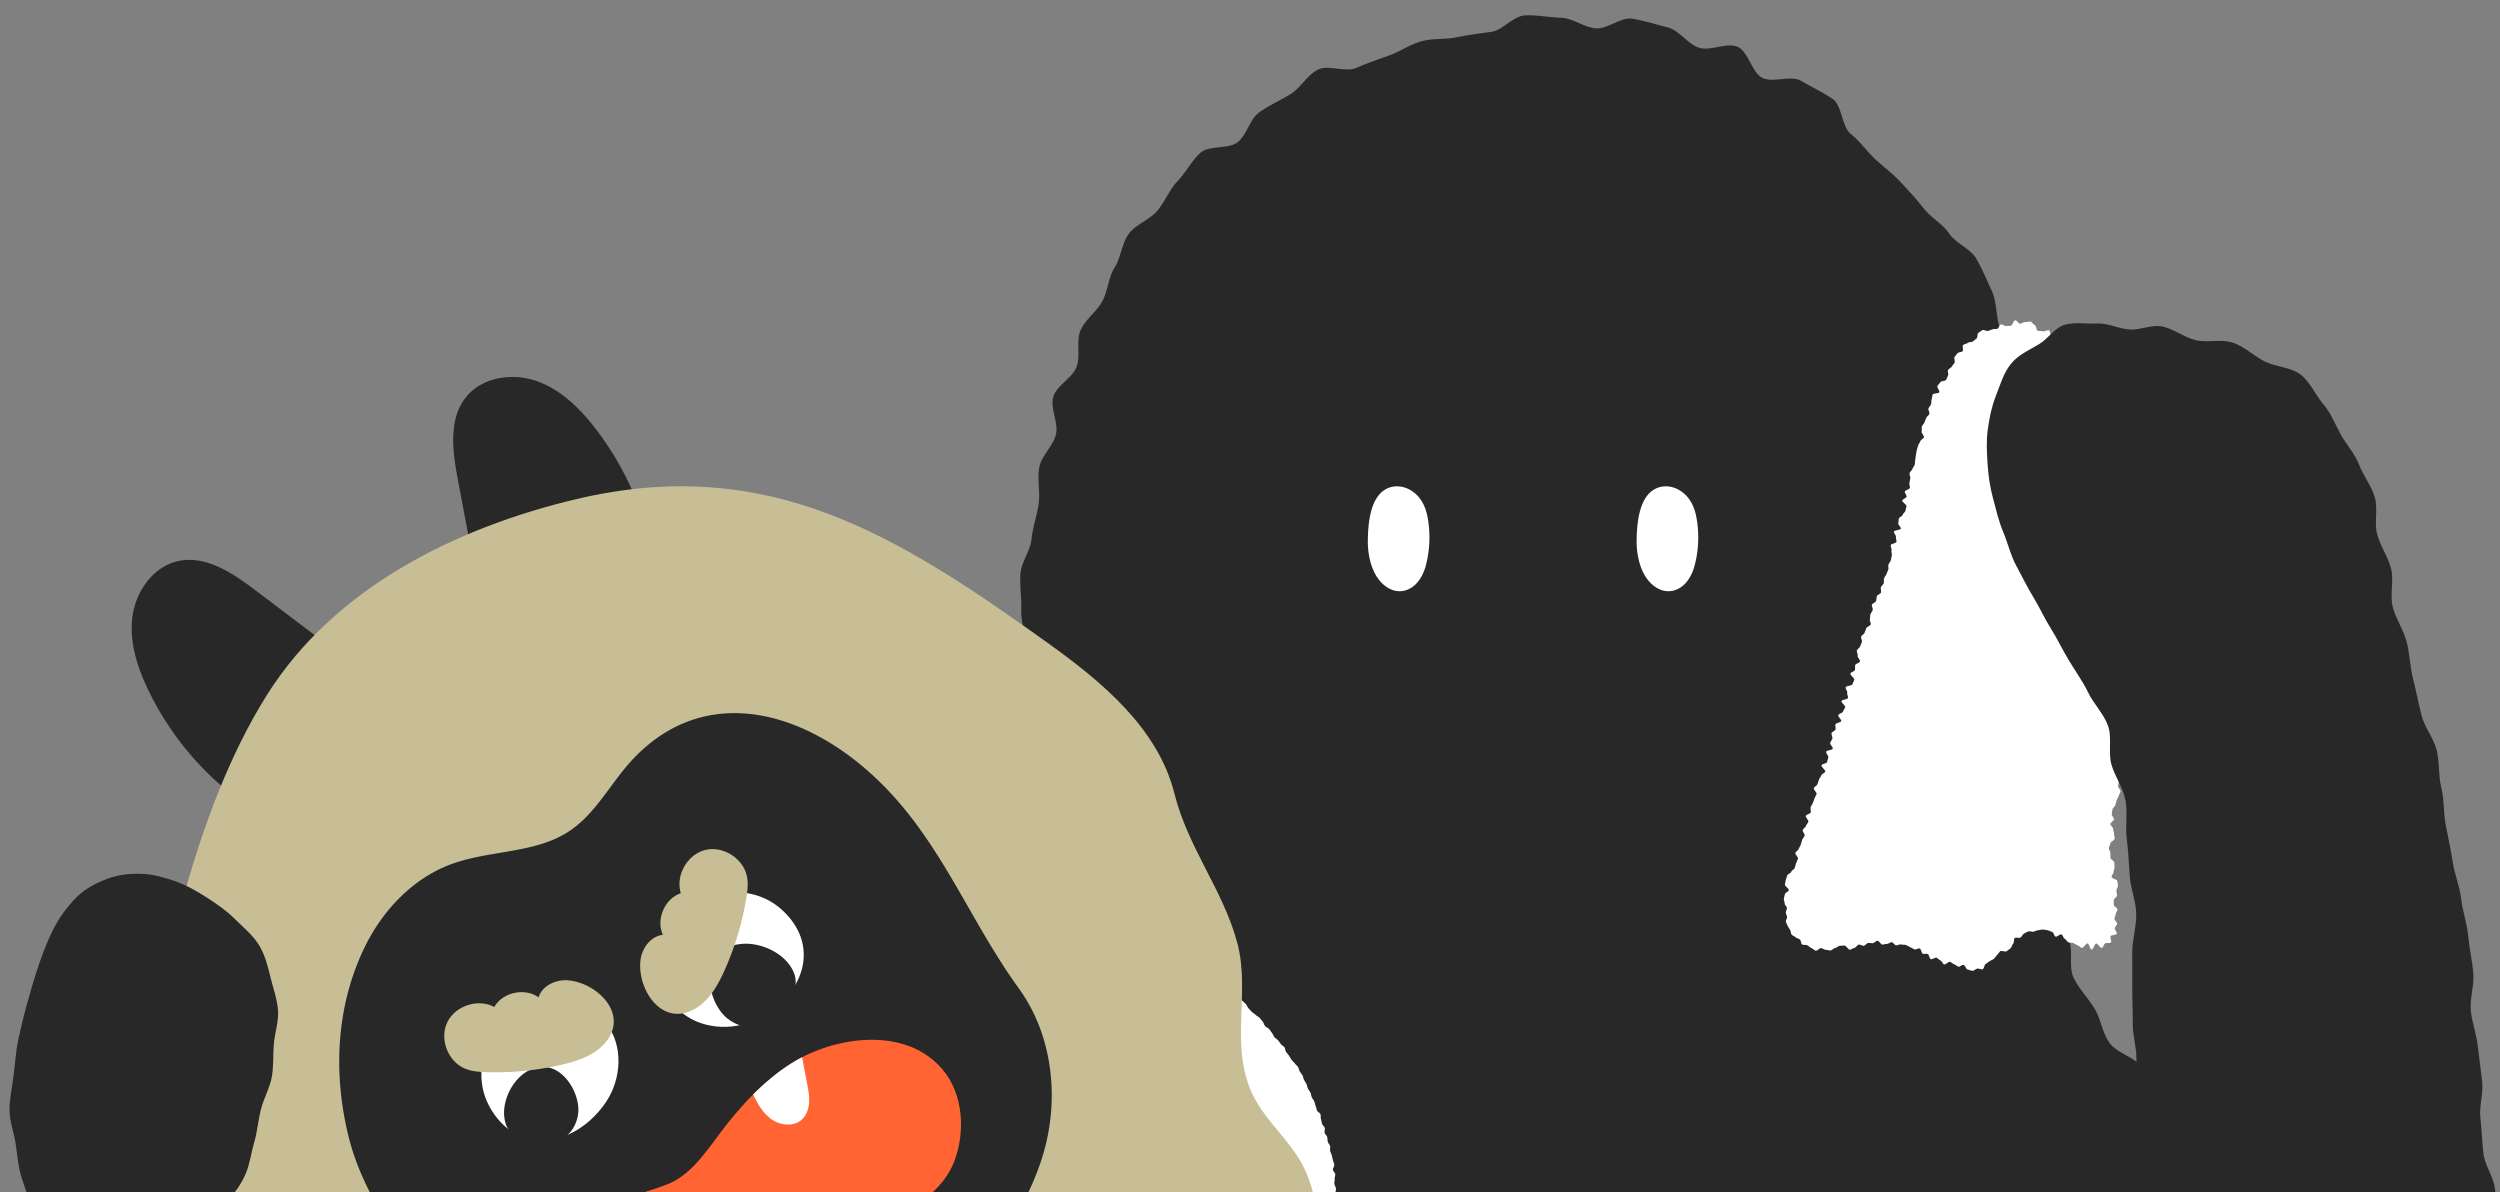
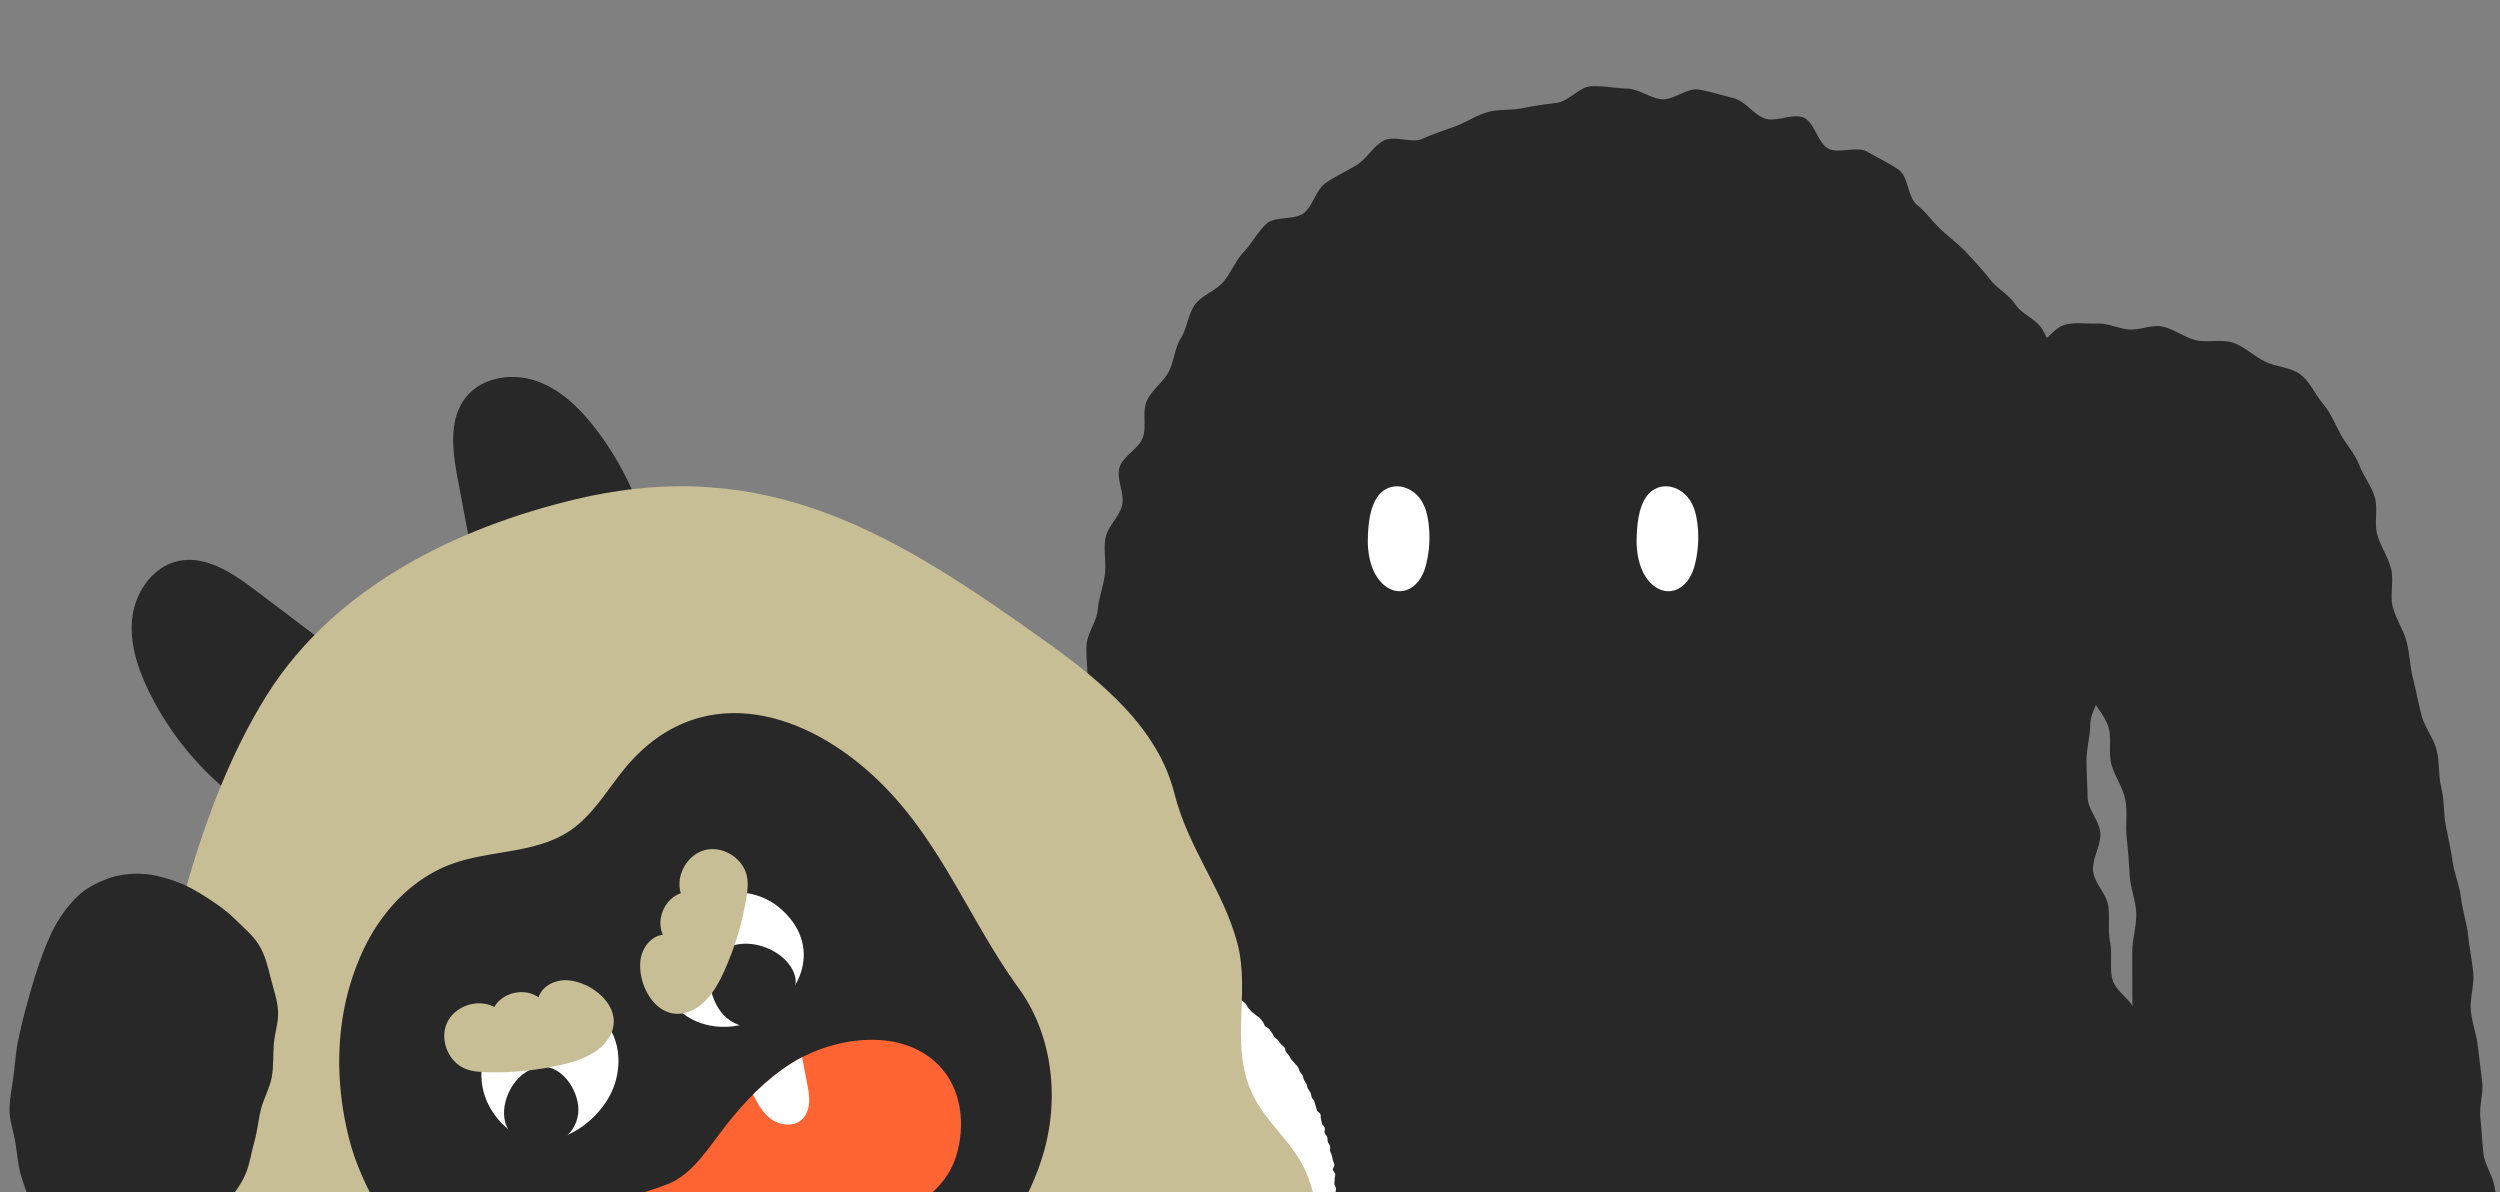
<svg xmlns="http://www.w3.org/2000/svg" id="_レイヤー_2" width="625" height="298" viewBox="0 0 625 298">
  <rect x="0" y="0" width="625" height="298" fill="#808080" stroke="none" />
  <defs>
    <clipPath id="clippath">
      <rect x="-7" width="677" height="298" fill="none" stroke-width="0" />
    </clipPath>
    <clipPath id="clippath-1">
      <path d="M145.354 305.114c-6.755 5.245-11.333 14.241-8.889 22.436 1.699 5.696 6.562 10.12 12.131 12.196s11.757 2.015 17.579.819c4.252-.874 8.439-2.367 11.951-4.918 2.895-2.103 5.243-4.854 7.653-7.499 6.019-6.608 12.706-12.793 20.67-16.851 5.848-2.979 12.246-4.742 18.156-7.598 5.909-2.856 11.552-7.133 13.922-13.254 2.868-7.409 2.345-16.869-2.887-23.071-9.2-10.906-26.914-8.355-37.696-1.602-6.423 4.023-11.745 9.595-16.437 15.547-4.059 5.148-8.211 12.209-14.53 14.7-7.51 2.96-15.01 3.959-21.624 9.094h.001z" fill="none" stroke-width="0" />
    </clipPath>
  </defs>
  <g id="design">
    <g clip-path="url(#clippath)">
-       <path d="M546.537 566.134c.049 2.25-.064 4.531-.015 6.781-.028-3.024-.381-6.069-.455-9.093s-1.41-6.001-1.531-9.023 3.391-6.229 3.225-9.249-1.12-6.025-1.332-9.042-2.257-5.906-2.516-8.92 1.016-6.184.712-9.193-.971-4.686-1.321-7.69c3.113-.069 4.686-3.134 7.754-3.557s5.663-2.112 8.67-2.872 5.823-1.235 8.736-2.31 6.489-.257 9.279-1.623 4.631-4.229 7.272-5.864 4.94-3.432 7.409-5.315 7.502-.728 9.777-2.839 2.369-6.448 4.427-8.768 5.288-3.71 7.106-6.222 4.55-4.612 6.103-7.296 1.896-6.152 3.156-8.987 3.997-5.293 4.937-8.254.441-6.477 1.036-9.533c.593-3.049 1.036-6.209 1.309-9.28s.833-6.275.801-9.365 1.188-6.455.868-9.534-6.2-5.333-6.787-8.376.459-6.304-.374-9.29-2.677-5.518-3.735-8.43-2.688-5.411-3.952-8.237.262-6.947-1.192-9.677-1.347-6.498-2.978-9.121-4.508-4.598-6.304-7.105c-1.632-2.279-6.032-2.695-7.644-5.081-1.576-2.332-1.241-5.99-2.814-8.386-1.552-2.363-1.147-6.031-2.711-8.418-1.556-2.375-6.561-2.483-8.143-4.847s-4.266-3.927-5.893-6.247c-1.642-2.342 0-7.024-1.7-9.28-1.726-2.292-4.131-4.072-5.931-6.236-1.839-2.211-4.305-3.835-6.238-5.871-1.854-1.953-3.687-3.9-5.686-5.7s-3.106-4.657-5.169-6.388-6.621-.506-8.669-2.249-.746-7.234-2.704-9.077c-2.275-2.142-6.163-2.454-8.144-4.658-2.083-2.316-5.953-3.224-7.735-5.605-1.859-2.483-2.235-6.089-3.791-8.638-1.609-2.634-3.906-4.978-5.22-7.676-1.344-2.76-.087-6.649-1.153-9.471-1.08-2.858-4.85-4.86-5.677-7.775s.002-6.351-.607-9.33-.057-6.143-.476-9.161c-.416-3.002-3.529-5.749-3.79-8.789-.26-3.017 1.963-6.246 1.824-9.296-.138-3.025-3.141-6.008-3.191-9.06-.049-3.03-.284-6.121-.277-9.172.008-3.033.907-6.089.941-9.135s2.597-6.047 2.628-9.091 2.045-6.086 2.044-9.128-5.027-6.032-5.089-9.071 2.743-6.154 2.591-9.189.873-6.202.602-9.229-1.012-6.08-1.433-9.091-.568-6.157-1.167-9.142-2.533-5.712-3.335-8.656c-.795-2.918-1.875-5.79-2.9-8.674-1.009-2.84-.689-6.333-1.948-9.135-1.215-2.705-2.464-5.569-3.897-8.15s-5.152-3.861-6.794-6.318-4.493-3.925-6.327-6.245-3.731-4.387-5.741-6.56-4.287-3.835-6.455-5.851-3.789-4.424-6.099-6.275-2.134-7.091-4.571-8.771-5.296-3.009-7.846-4.512-7.054.569-9.703-.751-3.506-6.654-6.24-7.784-6.82 1.177-9.626.244-4.925-4.345-7.791-5.075-5.841-1.647-8.752-2.166-6.369 2.704-9.311 2.404-5.72-2.584-8.677-2.658-5.991-.739-8.947-.58c-2.962.16-5.569 3.749-8.499 4.132-2.93.383-5.723.749-8.619 1.349s-5.94.189-8.787.997-5.297 2.549-8.081 3.556-5.483 1.91-8.192 3.106c-2.709 1.196-7.034-.921-9.657.455s-4.295 4.579-6.821 6.125-5.296 2.771-7.716 4.478-3.121 5.617-5.425 7.478-7.203.714-9.381 2.719-3.63 4.895-5.673 7.037-3.161 5.153-5.059 7.423-5.398 3.37-7.142 5.761-1.956 5.911-3.534 8.414-1.668 5.825-3.07 8.432-4.195 4.48-5.41 7.18c-1.242 2.761.009 6.423-1.017 9.205-1.044 2.832-4.98 4.625-5.823 7.477-.854 2.886 1.328 6.512.657 9.416-.677 2.925-3.657 5.32-4.173 8.262s.237 6.078-.145 9.045-1.508 5.836-1.779 8.818-2.607 5.83-2.792 8.82.337 6.043.213 9.037 1.22 6.038 1.133 9.034-2.588 5.921-2.664 8.916 1.177 6.013 1.088 9.007.399 5.996.273 8.988-.735 5.944-.923 8.933-1.508 5.847-1.782 8.831-1.081 5.821-1.464 8.794 1.822 6.276 1.307 9.233c-.487 2.794.244 5.937-.399 8.791-.629 2.789-.944 5.802-1.745 8.593-.794 2.767-1.194 5.842-2.177 8.556s-4.784 4.39-5.98 7.003c-1.208 2.64-4.614 3.957-6.059 6.431-1.466 2.51.97 7.563-.761 9.844-1.91 2.518-5.978 3.196-8.225 5.285-2.275 2.115-4.182 4.657-6.677 6.512-2.477 1.842-5.905 2.351-8.476 4.115-2.545 1.746-3.089 6.314-5.606 8.157-2.484 1.819-6.03 2.16-8.371 4.24-2.327 2.068-6.239 2.501-8.461 4.681s-1.222 7.474-3.334 9.761-7.403 1.765-9.401 4.153-4.401 4.589-6.28 7.072-.594 7.271-2.349 9.842-3.279 5.207-4.907 7.86-5.262 4.125-6.757 6.855-3.023 5.495-4.38 8.297-1.17 6.313-2.387 9.178-4.549 4.923-5.618 7.847-1.944 5.999-2.863 8.974c-.92 2.982-2.83 5.818-3.585 8.857s.852 6.672.294 9.748-2.425 6.043-2.758 9.147.068 6.387-.006 9.509-.361 6.376-.144 9.495-.037 6.473.502 9.562c.53 3.034 5.029 5.041 5.841 7.801.866 2.943.758 5.963 1.922 8.609 1.226 2.789.737 6.449 2.266 8.926 1.587 2.57 5.927 3.061 7.81 5.315 1.919 2.297 3.072 5.059 5.266 7.049s3.012 5.844 5.455 7.554c2.422 1.695 5.154 3.291 7.782 4.726 2.588 1.413 5.266 3.113 8.022 4.295 2.709 1.161 5.777 1.881 8.619 2.837 2.796.941 5.626 2.308 8.523 3.07 2.858.752 6.764-2.917 9.693-2.322 2.904.59 5.613 1.825 8.56 2.278s5.7 1.949 8.654 2.283 5.674 3.635 8.627 3.867c2.983.234 6.847-2.721 9.794-2.573-.229 3.149-2.503 6.768-2.733 9.918s.575 6.374.346 9.523.797 6.39.568 9.54-1.261 6.24-1.49 9.39-2.499 6.15-2.728 9.3-.718 6.28-.947 9.429M87.373 165.36l-23.45-17.742c-5.709-4.319-12.442-8.884-19.431-7.334-6.245 1.386-10.576 7.603-11.39 13.947-.814 6.345 1.265 12.722 4.058 18.477a75.177 75.177 0 0024.014 28.352m58.735-52.259l-5.448-28.896c-1.326-7.035-2.417-15.097 2.083-20.664 4.021-4.975 11.516-6.086 17.559-3.991 6.044 2.095 10.828 6.796 14.739 11.858a75.181 75.181 0 0114.698 34.125" fill="#282828" stroke-width="0" />
+       <path d="M546.537 566.134c.049 2.25-.064 4.531-.015 6.781-.028-3.024-.381-6.069-.455-9.093s-1.41-6.001-1.531-9.023 3.391-6.229 3.225-9.249-1.12-6.025-1.332-9.042-2.257-5.906-2.516-8.92 1.016-6.184.712-9.193-.971-4.686-1.321-7.69c3.113-.069 4.686-3.134 7.754-3.557s5.663-2.112 8.67-2.872 5.823-1.235 8.736-2.31 6.489-.257 9.279-1.623 4.631-4.229 7.272-5.864 4.94-3.432 7.409-5.315 7.502-.728 9.777-2.839 2.369-6.448 4.427-8.768 5.288-3.71 7.106-6.222 4.55-4.612 6.103-7.296 1.896-6.152 3.156-8.987 3.997-5.293 4.937-8.254.441-6.477 1.036-9.533c.593-3.049 1.036-6.209 1.309-9.28s.833-6.275.801-9.365 1.188-6.455.868-9.534-6.2-5.333-6.787-8.376.459-6.304-.374-9.29-2.677-5.518-3.735-8.43-2.688-5.411-3.952-8.237.262-6.947-1.192-9.677-1.347-6.498-2.978-9.121-4.508-4.598-6.304-7.105c-1.632-2.279-6.032-2.695-7.644-5.081-1.576-2.332-1.241-5.99-2.814-8.386-1.552-2.363-1.147-6.031-2.711-8.418-1.556-2.375-6.561-2.483-8.143-4.847s-4.266-3.927-5.893-6.247c-1.642-2.342 0-7.024-1.7-9.28-1.726-2.292-4.131-4.072-5.931-6.236-1.839-2.211-4.305-3.835-6.238-5.871-1.854-1.953-3.687-3.9-5.686-5.7c-2.275-2.142-6.163-2.454-8.144-4.658-2.083-2.316-5.953-3.224-7.735-5.605-1.859-2.483-2.235-6.089-3.791-8.638-1.609-2.634-3.906-4.978-5.22-7.676-1.344-2.76-.087-6.649-1.153-9.471-1.08-2.858-4.85-4.86-5.677-7.775s.002-6.351-.607-9.33-.057-6.143-.476-9.161c-.416-3.002-3.529-5.749-3.79-8.789-.26-3.017 1.963-6.246 1.824-9.296-.138-3.025-3.141-6.008-3.191-9.06-.049-3.03-.284-6.121-.277-9.172.008-3.033.907-6.089.941-9.135s2.597-6.047 2.628-9.091 2.045-6.086 2.044-9.128-5.027-6.032-5.089-9.071 2.743-6.154 2.591-9.189.873-6.202.602-9.229-1.012-6.08-1.433-9.091-.568-6.157-1.167-9.142-2.533-5.712-3.335-8.656c-.795-2.918-1.875-5.79-2.9-8.674-1.009-2.84-.689-6.333-1.948-9.135-1.215-2.705-2.464-5.569-3.897-8.15s-5.152-3.861-6.794-6.318-4.493-3.925-6.327-6.245-3.731-4.387-5.741-6.56-4.287-3.835-6.455-5.851-3.789-4.424-6.099-6.275-2.134-7.091-4.571-8.771-5.296-3.009-7.846-4.512-7.054.569-9.703-.751-3.506-6.654-6.24-7.784-6.82 1.177-9.626.244-4.925-4.345-7.791-5.075-5.841-1.647-8.752-2.166-6.369 2.704-9.311 2.404-5.72-2.584-8.677-2.658-5.991-.739-8.947-.58c-2.962.16-5.569 3.749-8.499 4.132-2.93.383-5.723.749-8.619 1.349s-5.94.189-8.787.997-5.297 2.549-8.081 3.556-5.483 1.91-8.192 3.106c-2.709 1.196-7.034-.921-9.657.455s-4.295 4.579-6.821 6.125-5.296 2.771-7.716 4.478-3.121 5.617-5.425 7.478-7.203.714-9.381 2.719-3.63 4.895-5.673 7.037-3.161 5.153-5.059 7.423-5.398 3.37-7.142 5.761-1.956 5.911-3.534 8.414-1.668 5.825-3.07 8.432-4.195 4.48-5.41 7.18c-1.242 2.761.009 6.423-1.017 9.205-1.044 2.832-4.98 4.625-5.823 7.477-.854 2.886 1.328 6.512.657 9.416-.677 2.925-3.657 5.32-4.173 8.262s.237 6.078-.145 9.045-1.508 5.836-1.779 8.818-2.607 5.83-2.792 8.82.337 6.043.213 9.037 1.22 6.038 1.133 9.034-2.588 5.921-2.664 8.916 1.177 6.013 1.088 9.007.399 5.996.273 8.988-.735 5.944-.923 8.933-1.508 5.847-1.782 8.831-1.081 5.821-1.464 8.794 1.822 6.276 1.307 9.233c-.487 2.794.244 5.937-.399 8.791-.629 2.789-.944 5.802-1.745 8.593-.794 2.767-1.194 5.842-2.177 8.556s-4.784 4.39-5.98 7.003c-1.208 2.64-4.614 3.957-6.059 6.431-1.466 2.51.97 7.563-.761 9.844-1.91 2.518-5.978 3.196-8.225 5.285-2.275 2.115-4.182 4.657-6.677 6.512-2.477 1.842-5.905 2.351-8.476 4.115-2.545 1.746-3.089 6.314-5.606 8.157-2.484 1.819-6.03 2.16-8.371 4.24-2.327 2.068-6.239 2.501-8.461 4.681s-1.222 7.474-3.334 9.761-7.403 1.765-9.401 4.153-4.401 4.589-6.28 7.072-.594 7.271-2.349 9.842-3.279 5.207-4.907 7.86-5.262 4.125-6.757 6.855-3.023 5.495-4.38 8.297-1.17 6.313-2.387 9.178-4.549 4.923-5.618 7.847-1.944 5.999-2.863 8.974c-.92 2.982-2.83 5.818-3.585 8.857s.852 6.672.294 9.748-2.425 6.043-2.758 9.147.068 6.387-.006 9.509-.361 6.376-.144 9.495-.037 6.473.502 9.562c.53 3.034 5.029 5.041 5.841 7.801.866 2.943.758 5.963 1.922 8.609 1.226 2.789.737 6.449 2.266 8.926 1.587 2.57 5.927 3.061 7.81 5.315 1.919 2.297 3.072 5.059 5.266 7.049s3.012 5.844 5.455 7.554c2.422 1.695 5.154 3.291 7.782 4.726 2.588 1.413 5.266 3.113 8.022 4.295 2.709 1.161 5.777 1.881 8.619 2.837 2.796.941 5.626 2.308 8.523 3.07 2.858.752 6.764-2.917 9.693-2.322 2.904.59 5.613 1.825 8.56 2.278s5.7 1.949 8.654 2.283 5.674 3.635 8.627 3.867c2.983.234 6.847-2.721 9.794-2.573-.229 3.149-2.503 6.768-2.733 9.918s.575 6.374.346 9.523.797 6.39.568 9.54-1.261 6.24-1.49 9.39-2.499 6.15-2.728 9.3-.718 6.28-.947 9.429M87.373 165.36l-23.45-17.742c-5.709-4.319-12.442-8.884-19.431-7.334-6.245 1.386-10.576 7.603-11.39 13.947-.814 6.345 1.265 12.722 4.058 18.477a75.177 75.177 0 0024.014 28.352m58.735-52.259l-5.448-28.896c-1.326-7.035-2.417-15.097 2.083-20.664 4.021-4.975 11.516-6.086 17.559-3.991 6.044 2.095 10.828 6.796 14.739 11.858a75.181 75.181 0 0114.698 34.125" fill="#282828" stroke-width="0" />
      <path d="M302.333 239.568c.194.361.119.868.327 1.219s.579.603.8.946.549.609.782.944.117.922.361 1.25.809.409 1.062.73.359.757.621 1.071.55.604.818.913.525.626.799.929.402.741.681 1.041.519.637.801.933.856.31 1.141.603.614.541.9.832.388.765.675 1.056.54.616.827.907.685.474.97.767.714.449.998.743.498.658.779.955.318.821.595 1.122.75.423 1.022.728c.263.296.439.67.697.97s.351.738.603 1.043.662.48.909.79.469.638.71.952.663.494.898.813.178.85.407 1.172.525.597.749.923.388.691.606 1.022.6.554.812.889.602.562.808.9.247.779.447 1.12.487.636.681.981.197.797.384 1.146.427.67.609 1.022.183.794.359 1.148.478.646.648 1.004.156.798.319 1.159.467.657.623 1.02.195.775.345 1.141.192.772.336 1.141.735.567.872.938-.008.845.124 1.219.134.788.259 1.164.568.648.686 1.025-.14.868-.028 1.248.537.668.642 1.05.053.804.151 1.188.487.696.579 1.081-.076.83.009 1.217.339.738.417 1.126.201.77.272 1.159.289.758.353 1.148-.414.866-.357 1.258.543.725.593 1.117-.192.821-.149 1.214-.111.803-.075 1.198.375.761.404 1.156-.142.801-.121 1.196.343.777.357 1.172.025.902.032 1.298c-.403.058-.9.274-1.304.317s-.818.106-1.223.134-.839-.409-1.245-.395-.807.329-1.213.331-.815-.118-1.221-.128-.803-.225-1.209-.247-.817.078-1.223.045-.844.265-1.249.222-.75-.592-1.154-.644-.837.135-1.24.074-.781-.261-1.182-.328-.79-.189-1.19-.263-.801-.13-1.2-.21-.874.206-1.272.12-.806-.136-1.202-.227-.659-.757-1.054-.851-.836.002-1.231-.095-.88.164-1.275.064-.776-.258-1.17-.36-.712-.497-1.104-.6-.792-.18-1.184-.283" fill="#fff" stroke-width="0" />
      <path d="M312.332 390.785c11.335-6.186 18.88-18.772 18.995-31.684.067-7.506-2.175-14.84-2.773-22.322-1.243-15.545 4.387-32.464-3.21-46.083-3.152-5.651-8.289-9.994-11.44-15.646-7.034-12.616-1.101-26.245-4.58-39.319-3.507-13.18-12.3-23.682-15.721-37.356-4.068-16.254-18.045-27.876-31.664-37.637-37.73-27.044-69.947-47.24-117.708-35.992-30.017 7.069-60.611 22.113-77.489 48.98-18.97 30.198-26.666 72.478-33.144 107.185-1.822 9.761-3.382 19.74-2.103 29.587s5.77 19.684 13.914 25.366c4.345 3.031 9.661 4.878 13.009 8.984 3.826 4.691 4.199 11.193 4.901 17.206.739 6.331 2.101 12.785 5.663 18.07 5.04 7.478 18.45 13.418 25.82 19.397 4.456 3.615 9.025 7.295 14.425 9.236 7.6 2.733 16.119 1.762 23.788 4.296 8.521 2.815 15.285 9.72 23.913 12.188 9.817 2.809 20.762-.5 30.325 3.08 5.048 1.89 9.265 5.56 14.274 7.552 18.361 7.302 37.24-9.788 56.933-11.415 6.61-.546 13.585.639 19.663-2.016 13.679-5.976 21.104-24.506 34.207-31.657h.002z" fill="#c8be96" stroke-width="0" />
      <path d="M107.263 322.9a112.153 112.153 0 013.514 6.534c3.654 7.42 6.866 15.292 12.631 21.224 8.783 9.037 22.447 12.112 34.923 10.332s23.947-7.846 34.384-14.908c10.438-7.061 20.129-15.207 30.809-21.896 7.572-4.743 18.366-7.785 24.921-13.64 5.606-5.007 10.041-14.481 12.208-21.523 4.301-13.98 2.639-30.064-5.939-41.912-13.858-19.142-20.774-40.797-40.18-56.43-17.444-14.053-39.849-18.567-56.494-.686-5.392 5.792-9.052 13.335-15.63 17.732-8.541 5.709-19.841 4.749-29.49 8.275-9.734 3.556-17.372 11.671-21.859 21.013-7.118 14.82-7.807 31.663-3.834 47.46 3.561 14.158 12.746 25.803 20.036 38.425z" fill="#282828" stroke-width="0" />
      <path d="M143.047 250.692c3.266.748 6.251 2.395 8.382 5.015 4.482 5.51 4.018 14.007.019 19.877-7.168 10.52-21.013 13.904-28.482 2.091-3.901-6.171-3.222-13.469.521-19.633 3.817-6.285 12.37-8.997 19.559-7.351z" fill="#fff" stroke-width="0" />
      <path d="M126.124 279.686c.166 1.001.479 1.994 1.057 2.828 1.554 2.239 4.578 2.828 7.297 3.017 2.006.14 4.11.145 5.915-.743 2.338-1.151 3.79-3.683 4.137-6.266.648-4.814-3.358-11.857-8.801-11.814-6.131.049-10.506 7.548-9.606 12.978h.001z" fill="#282828" stroke-width="0" />
      <path d="M141.99 245.082c-3.051-.243-6.439 1.342-7.354 4.262-3.456-2.481-8.952-1.287-11.068 2.404-4.081-2.194-9.825-.286-11.783 3.913s.274 9.826 4.578 11.541c1.651.658 3.46.785 5.236.839a73.481 73.481 0 0018.978-1.896c4.269-.999 8.743-2.59 11.286-6.161 5.015-7.041-2.937-14.351-9.873-14.903z" fill="#c8be96" stroke-width="0" />
      <path d="M165.418 242.22c.105 3.349 1.146 6.595 3.307 9.192 4.543 5.459 12.971 6.642 19.501 3.848 11.704-5.006 17.692-17.941 7.539-27.546-5.303-5.017-12.596-5.756-19.365-3.271-6.903 2.535-11.212 10.405-10.981 17.776h-.001z" fill="#fff" stroke-width="0" />
      <path d="M197.56 241.48c.628.937 1.132 1.98 1.298 3.095.448 2.997-1.552 5.777-3.61 8.003-1.518 1.642-3.218 3.249-5.356 3.905-2.77.85-5.875-.095-8.124-1.921-4.192-3.404-6.315-12.159-1.875-16.271 5.001-4.632 14.258-1.893 17.666 3.189z" fill="#282828" stroke-width="0" />
      <path d="M160.116 240.101c.35-3.04 2.557-6.059 5.599-6.395-1.768-3.869.462-9.032 4.491-10.398-1.367-4.427 1.612-9.696 6.11-10.808s9.589 2.162 10.443 6.716c.328 1.746.103 3.546-.185 5.3a73.495 73.495 0 01-5.516 18.257c-1.803 3.996-4.226 8.08-8.22 9.888-7.875 3.564-13.517-5.647-12.722-12.559z" fill="#c8be96" stroke-width="0" />
      <path d="M145.354 305.114c-6.755 5.245-11.333 14.241-8.889 22.436 1.699 5.696 6.562 10.12 12.131 12.196s11.757 2.015 17.579.819c4.252-.874 8.439-2.367 11.951-4.918 2.895-2.103 5.243-4.854 7.653-7.499 6.019-6.608 12.706-12.793 20.67-16.851 5.848-2.979 12.246-4.742 18.156-7.598 5.909-2.856 11.552-7.133 13.922-13.254 2.868-7.409 2.345-16.869-2.887-23.071-9.2-10.906-26.914-8.355-37.696-1.602-6.423 4.023-11.745 9.595-16.437 15.547-4.059 5.148-8.211 12.209-14.53 14.7-7.51 2.96-15.01 3.959-21.624 9.094h.001z" fill="#ff6432" stroke-width="0" />
      <g clip-path="url(#clippath-1)">
        <path d="M187.709 272.383c1.206 2.619 2.488 5.337 4.743 7.135s5.789 2.344 7.947.431c1.198-1.062 1.771-2.689 1.882-4.286s-.192-3.19-.493-4.762l-1.905-9.936" fill="#fff" stroke-width="0" />
      </g>
      <path d="M67.673 244.508c.677 2.722 1.671 5.421 1.842 8.186s-.83 5.546-1.059 8.331c-.227 2.755-.013 5.581-.528 8.329-.51 2.725-1.989 5.236-2.681 7.931s-.889 5.528-1.665 8.179c-.759 2.593-1.086 5.406-2.131 7.9-1.056 2.521-2.689 4.788-4.471 6.857-1.903 2.21-4.527 3.238-7.042 4.502-2.486 1.249-4.857 2.94-7.703 3.478-2.741.518-5.645.129-8.504.18s-5.765.869-8.532.641c-2.455-.203-4.875-1.293-7.266-1.908-2.441-.628-5.223-.859-7.148-2.478-2.854-2.4-4.141-6.41-5.301-9.954-.919-2.807-1.143-5.725-1.554-8.605s-1.572-5.761-1.553-8.696c.018-2.907.695-5.841 1.057-8.762.358-2.887.53-5.857 1.149-8.729.615-2.855 1.281-5.744 2.079-8.557.802-2.827 1.563-5.689 2.474-8.445 1.096-3.316 2.325-6.749 3.849-9.896 1.542-3.184 3.679-6.216 6.182-8.71 2.232-2.223 4.999-3.569 7.605-4.565 2.761-1.055 5.728-1.366 8.683-1.255 2.863.108 5.7.914 8.53 1.917 2.716.963 5.24 2.412 7.734 4.022 2.464 1.591 4.877 3.248 6.943 5.301 2.124 2.111 4.52 4.059 6.029 6.48 1.615 2.589 2.302 5.599 2.981 8.327z" fill="#282828" stroke-width="0" />
-       <path d="M477.457 121.987c-.089.38-1.163.527-1.25.901-.089.38.517.918.431 1.291-.088.38-.996.566-1.082.938-.088.38 1.159 1.066 1.072 1.437-.088.379-.173.756-.26 1.126-.089.379-.611.652-.698 1.02-.091.38-.877.586-.967.953-.093.381-.041.787-.133 1.153-.095.38.724.987.63 1.35-.099.382-1.626.373-1.724.735-.104.38.61.972.507 1.329-.11.381.236.891.126 1.243-.12.382-1.29.435-1.41.818s.298.934.178 1.316.193.901.073 1.283-.122.802-.242 1.184-.476.691-.596 1.073.085.867-.035 1.249-.34.733-.46 1.116-.476.691-.596 1.073.025.848-.095 1.23-.592.654-.712 1.037.155.889.035 1.271-.909.555-1.029.937-.083.814-.203 1.197-.923.551-1.042.933.319.94.199 1.322-.449.699-.569 1.082-.024.832-.144 1.215.33.944.21 1.326-.976.534-1.096.916-.301.746-.421 1.128-.74.608-.86.991.299.934.179 1.316-.321.739-.441 1.122-.69.624-.81 1.006.304.935.184 1.318.704 1.061.584 1.443-1.062.507-1.182.889.038.852-.082 1.234-1.006.525-1.126.907 1.093 1.183.973 1.565-.364.726-.483 1.108-1.549.354-1.669.737.51 1 .39 1.382.291.931.171 1.314-1.486.374-1.606.757 1.044 1.167.924 1.55-.444.701-.563 1.083-1.054.509-1.174.892.86 1.11.74 1.492-1.315.428-1.435.81.132.882.012 1.264-.873.566-.993.949.323.941.203 1.324-.408.712-.528 1.095.739 1.072.619 1.454-1.519.364-1.639.746.651 1.044.531 1.427-.187.781-.307 1.164-1.27.442-1.39.824 1.056 1.171.936 1.554-.868.568-.988.95-.467.694-.587 1.076-.258.759-.378 1.142-.78.595-.9.978.806 1.093.686 1.475-.396.716-.516 1.098-.299.746-.418 1.129-.436.703-.556 1.086.154.888.034 1.271-1.125.487-1.245.87.771 1.082.651 1.464-.498.684-.618 1.066-.677.628-.797 1.01.605 1.03.485 1.412-.511.68-.631 1.062-.215.773-.335 1.155-.4.715-.52 1.097-.714.616-.834.998.771 1.082.651 1.464-.364.726-.484 1.108-.199.778-.319 1.16-.755.603-.875.986c-.115.366-.896.537-1.007.912-.11.369-.261.743-.364 1.119-.103.373-.121.785-.214 1.162s1.052 1.035.971 1.414-.907.603-.973.985c-.066.384-.227.758-.274 1.141-.048.388.236.803.21 1.187-.025.39.564.764.565 1.149.001.392-.311.744-.279 1.127.033.39.249.7.318 1.079.07.383-.413.859-.303 1.229s.318.696.474 1.052c.154.353.386.644.588.979.198.327.125.845.372 1.153.256.319.739.415 1.014.685.291.285.74.314 1.05.548.322.242.248 1.067.59 1.26.348.196.887.026 1.253.175s.646.595 1.03.7c.38.105.724.605 1.117.672.387.066.905-.682 1.304-.648.391.033.773.425 1.173.431.393.005.81.177 1.21.16.393-.017.761-.581 1.158-.616.393-.034.732-.499 1.127-.547.393-.048.786-.011 1.179-.07s.979 1.103 1.371 1.039.748-.388 1.139-.456c.394-.069.678-.749 1.068-.818.394-.07.871.362 1.259.296.394-.067.702-.632 1.088-.691.397-.061.819.091 1.206.042.399-.05.746-.586 1.132-.619.402-.034.846.987 1.231.977.39-.01.731-.201 1.128-.171.388.029.828-.484 1.222-.421.384.061.652.683 1.041.772.379.087.882-.33 1.265-.22.375.107.824.014 1.202.14.371.123.7.397 1.073.535.367.135.687.406 1.056.553.365.145 1.001-.358 1.367-.205.362.151.377 1.136.74 1.291s.89-.073 1.253.084.378 1.122.74 1.278c.364.157 1.081-.512 1.444-.359.366.154.629.549.993.695.369.148.53.843.897.981.373.14 1.125-.784 1.495-.658.378.129.654.51 1.028.621.383.113.684.5 1.062.59.39.093.894-.501 1.278-.437.395.066.65 1.141 1.038 1.173.397.033.84.321 1.23.312.397-.009.807-.511 1.194-.567.39-.057.932.29 1.311.18.374-.109.419-1.189.782-1.355.374-.172.621-.466.967-.684s.731-.314 1.054-.568c.32-.252.479-.652.783-.93.301-.275.47-.654.761-.945.29-.289 1.413.244 1.698-.05s.684-.472.971-.763c.289-.293.316-.828.612-1.107.3-.283.089-1.15.402-1.409.318-.262 1.113.104 1.451-.123.34-.229.475-.787.842-.97.363-.18.727-.441 1.123-.565.374-.117.836.128 1.224.081.384-.046.766-.374 1.161-.362.384.012.84-.239 1.232-.18.379.057.819.081 1.205.174.374.09.751.311 1.129.427.369.113.475 1.043.846 1.175.366.129 1.091-.704 1.458-.564.364.139.466.965.83 1.108s.552.739.915.881c.367.143.837.031 1.2.166.371.137.697.428 1.063.549.377.125.69.566 1.059.666.386.105 1.092-1.193 1.468-1.123.393.073.616 1.529.996 1.553.398.026.766-1.497 1.147-1.535.391-.039 1.048 1.24 1.419 1.121.365-.117.496-.941.839-1.148s1.153.057 1.425-.222c.271-.277-.284-1.251-.075-1.592.2-.325 1.408-.199 1.557-.573.141-.354-.611-1.055-.511-1.445.095-.37.534-.682.596-1.079.06-.379-.714-.854-.681-1.252.033-.385.301-.736.313-1.133.011-.388.475-.773.468-1.169-.006-.391-.913-.741-.933-1.135s-.002-.766-.034-1.157c-.032-.393.88-.867.84-1.255-.041-.395-.115-.787-.162-1.172-.049-.397.448-.866.395-1.249-.055-.4-.117-.795-.172-1.173-.059-.404-1.372-.609-1.427-.981-.061-.412.557-.9.507-1.264-.059-.426.285-.85.25-1.197-.04-.4-.069-.787-.099-1.186s-.931-.744-.951-1.144.012-.812.002-1.212-.396-.808-.397-1.209.387-.81.395-1.211 1.05-.766 1.066-1.167-.187-.8-.163-1.201-.246-.815-.214-1.215-.737-.875-.697-1.275.853-.718.899-1.117-.623-.889-.57-1.287.132-.8.191-1.197.651-.714.716-1.11.251-.769.321-1.164.446-.73.521-1.124.386-.735.465-1.128-.714-.963-.63-1.356.143-.791.23-1.183.649-.676.739-1.067.64-.671.732-1.061-.598-.966-.504-1.355.255-.763.352-1.152.144-.791.243-1.179.529-.693.629-1.081-.747-1.021-.647-1.41 1.008-.568 1.109-.956.711-.644.812-1.032-.28-.903-.179-1.291.525-.694.625-1.082-.96-1.076-.861-1.465.941-.588 1.039-.977.81-.626.907-1.016.009-.828.103-1.218-.711-.996-.619-1.387.132-.79.222-1.182-.005-.82.081-1.211 1.43-.513 1.513-.905-.668-.959-.59-1.352.147-.786.222-1.18.87-.658.939-1.053-.899-.967-.834-1.363.041-.797.1-1.194.735-.701.788-1.099c.053-.398.651-.731.698-1.129s-.473-.863-.432-1.262-.247-.826-.213-1.226.985-.729 1.014-1.128.051-.809.073-1.21-.748-.842-.731-1.243-.344-.808-.333-1.209.954-.782.959-1.183.048-.807.047-1.208-.342-.802-.349-1.203-.785-.779-.797-1.179.418-.812.4-1.212.604-.835.58-1.236.362-.835.333-1.235-1.476-.688-1.511-1.088 1.351-.932 1.311-1.331-.73-.735-.775-1.134.017-.812-.033-1.21-.966-.679-1.021-1.076-.15-.78-.211-1.177.319-.857.254-1.253-.068-.8-.138-1.195.406-.892.332-1.286-.137-.796-.217-1.189.022-.83-.062-1.222-.537-.708-.626-1.099-.56-.694-.654-1.084-.825-.618-.923-1.007.488-.948.386-1.336-.565-.676-.671-1.062-.236-.761-.346-1.147.609-1.013.495-1.397.154-.891.035-1.274-.608-.656-.73-1.038.114-.887-.013-1.268c-.124-.374-.441-.69-.569-1.062s-1.276-.389-1.408-.76.027-.844-.108-1.213.253-.935.114-1.304-.359-.709-.502-1.076-.331-.719-.477-1.085-.069-.826-.218-1.19-1.467-.242-1.619-.605.684-1.145.528-1.507-.308-.728-.467-1.088-.621-.586-.784-.945-.92-.441-1.086-.799-.138-.8-.306-1.156.769-1.243.597-1.598-1.209-.288-1.383-.641-.574-.591-.752-.942.592-1.187.411-1.537-1.004-.368-1.187-.716c-.186-.353-.087-.845-.258-1.204s.131-.917-.027-1.282-1.192-.359-1.34-.728.187-.926.048-1.298-.277-.742-.41-1.116-.386-.706-.516-1.083-.76-.582-.888-.959-.147-.791-.276-1.168-.253-.753-.386-1.128.641-1.082.503-1.455-.241-.777-.387-1.146-.672-.6-.828-.965-.971-.435-1.14-.794-.014-.871-.198-1.224.189-1.029-.011-1.373c-.206-.353-1.624.071-1.857-.266s-.106-.89-.364-1.209.232-1.308-.049-1.606-1.46.312-1.762.036-.285-.891-.608-1.143-.206-1.154-.546-1.38-1.24.433-1.597.234-.887.041-1.259-.128-.34-1.287-.725-1.424-.671-.761-1.067-.863-.929.186-1.334.12-.882.431-1.292.403c-.406-.027-.795-.864-1.189-.863-.406 0-.754 1.367-1.147 1.396-.404.029-.761-.019-1.152.039-.399.06-.885-.486-1.271-.397-.392.09-.535.971-.914 1.09-.383.12-.802-.02-1.172.128s-.736.221-1.094.398-1.116-.393-1.462-.191c-.343.201-.677.471-1.009.696-.328.224-.141 1.151-.458 1.398-.313.244-.609.467-.911.733-.298.262-.992.087-1.279.369-.283.277-.911.249-1.184.545-.269.291.164 1.213-.096 1.52-.255.303-1.033.187-1.279.506-.242.313-.518.623-.752.95-.231.322.226 1.121.003 1.456-.219.33-.485.618-.697.96-.209.337-.723.487-.925.834-.199.343.199 1.015.006 1.368-.19.347-.29.725-.474 1.081-.182.352-1.28.24-1.456.6-.174.356-.584.612-.752.975-.167.36.657 1.17.495 1.537-.16.364-1.506.22-1.661.59-.154.367-.108.828-.257 1.2-.148.369-.023.854-.167 1.228-.143.372-.491.673-.629 1.049-.138.373.357.977.224 1.354s-.65.618-.778.997-.33.734-.455 1.114-.537.671-.658 1.052.077.865-.04 1.248.682 1.039.568 1.422-.785.601-.895.985-.447.705-.554 1.09c-.108.387-.233.769-.338 1.155s-.113.801-.215 1.188-.063.813-.163 1.199c-.101.389-.032.818-.129 1.205-.098.389-.474.706-.57 1.093-.097.391-.627.675-.722 1.063-.095.39.27.891.177 1.277-.093.389-.126.79-.217 1.175-.092.39.203.868.113 1.252l-.006-.004z" fill="#fff" stroke-width="0" />
      <path d="M632.218 377.001c-.398-2.95 1.619-6.227 1.22-9.177s-1.966-5.743-2.364-8.694-.133-5.99-.529-8.941-.545-5.934-.937-8.885-.888-5.888-1.277-8.84-2.582-5.668-2.965-8.621-.951-5.884-1.328-8.837 2.073-6.263 1.704-9.218-1.68-5.789-2.041-8.745-2.497-5.699-2.847-8.655-.417-5.951-.756-8.908.778-6.081.452-9.04-.777-5.903-1.091-8.864-1.443-5.837-1.742-8.8c-.32-3.177.887-6.44.609-9.524-.285-3.163-.999-6.247-1.289-9.345-.294-3.142-1.413-6.179-1.764-9.291s-1.656-6.079-2.115-9.198c-.453-3.079-1.126-6.082-1.734-9.199-.592-3.032-.322-6.254-1.108-9.355-.765-3.021-.387-6.331-1.153-9.352s-3.017-5.665-3.783-8.685-1.347-6.088-2.112-9.109-.83-6.219-1.596-9.239-2.721-5.74-3.486-8.76.353-6.519-.412-9.539-2.75-5.732-3.515-8.753c-.722-2.849.274-6.208-.542-9.06s-2.868-5.369-3.91-8.121c-1.054-2.783-3.179-5.017-4.601-7.592s-2.452-5.353-4.389-7.62c-2.006-2.348-3.312-5.62-5.74-7.441s-6.114-1.836-8.86-3.211c-2.706-1.355-5.061-3.706-7.969-4.703-2.875-.985-6.353.073-9.325-.636s-5.633-2.953-8.614-3.46c-2.586-.439-5.445 1.033-8.102.789s-5.201-1.602-7.83-1.489c-2.684.116-5.528-.389-8.073.272-2.56.664-4.191 3.465-6.5 4.856-2.617 1.576-5.257 2.692-7.098 4.995s-2.614 5.115-3.722 7.924c-1.078 2.732-1.617 5.443-2.035 8.433-.41 2.934-.241 5.699-.052 8.679.19 2.999.602 5.708 1.361 8.55.777 2.907 1.399 5.682 2.557 8.435s1.795 5.695 3.218 8.339c1.413 2.626 2.718 5.321 4.28 7.884s2.788 5.314 4.381 7.847 2.887 5.243 4.409 7.807c1.658 2.794 3.544 5.334 4.893 8.141 1.399 2.911 3.87 5.346 4.968 8.282 1.124 3.003.03 6.693.874 9.734.851 3.069 2.909 5.811 3.511 8.93s-.054 6.403.332 9.573c.381 3.129.547 6.249.756 9.448.204 3.136 1.557 6.239 1.627 9.453.069 3.136-.977 6.309-1.006 9.53-.027 2.977.052 5.953.015 8.93s.161 5.955.115 8.932c-.046 2.977.971 5.973.914 8.949s.248 5.964.181 8.94-1.349 5.925-1.427 8.901.595 5.974.507 8.95.75 5.984.653 8.96-2.798 5.862-2.905 8.838 2.375 6.049 2.258 9.024-2.292 5.867-2.42 8.841-.688 5.927-.826 8.901-.667 5.925-.814 8.899-.159 5.95-.317 8.923 2.39 6.095 2.222 9.067" fill="#282828" stroke-width="0" />
    </g>
    <path d="M341.957 135.373c.031-7.273 1.566-11.584 4.693-13.178 1.726-.88 3.869-.806 5.734.2 3.757 2.015 4.416 6.242 4.636 7.628.624 3.954.387 8.034-.689 11.8h-.001c-.307 1.071-1.556 4.647-4.772 5.71-1.758.58-3.624.212-5.256-1.037a8.614 8.614 0 01-.669-.573c-3.418-3.245-3.681-8.831-3.676-10.548v-.002zm67.2 0c.031-7.273 1.566-11.584 4.693-13.178 1.726-.88 3.869-.806 5.734.2 3.757 2.015 4.416 6.242 4.636 7.628.624 3.954.387 8.034-.689 11.8h-.001c-.307 1.071-1.556 4.647-4.772 5.71-1.758.58-3.624.212-5.256-1.037a8.614 8.614 0 01-.669-.573c-3.418-3.245-3.681-8.831-3.676-10.548v-.002z" fill="#fff" stroke-width="0" />
  </g>
</svg>